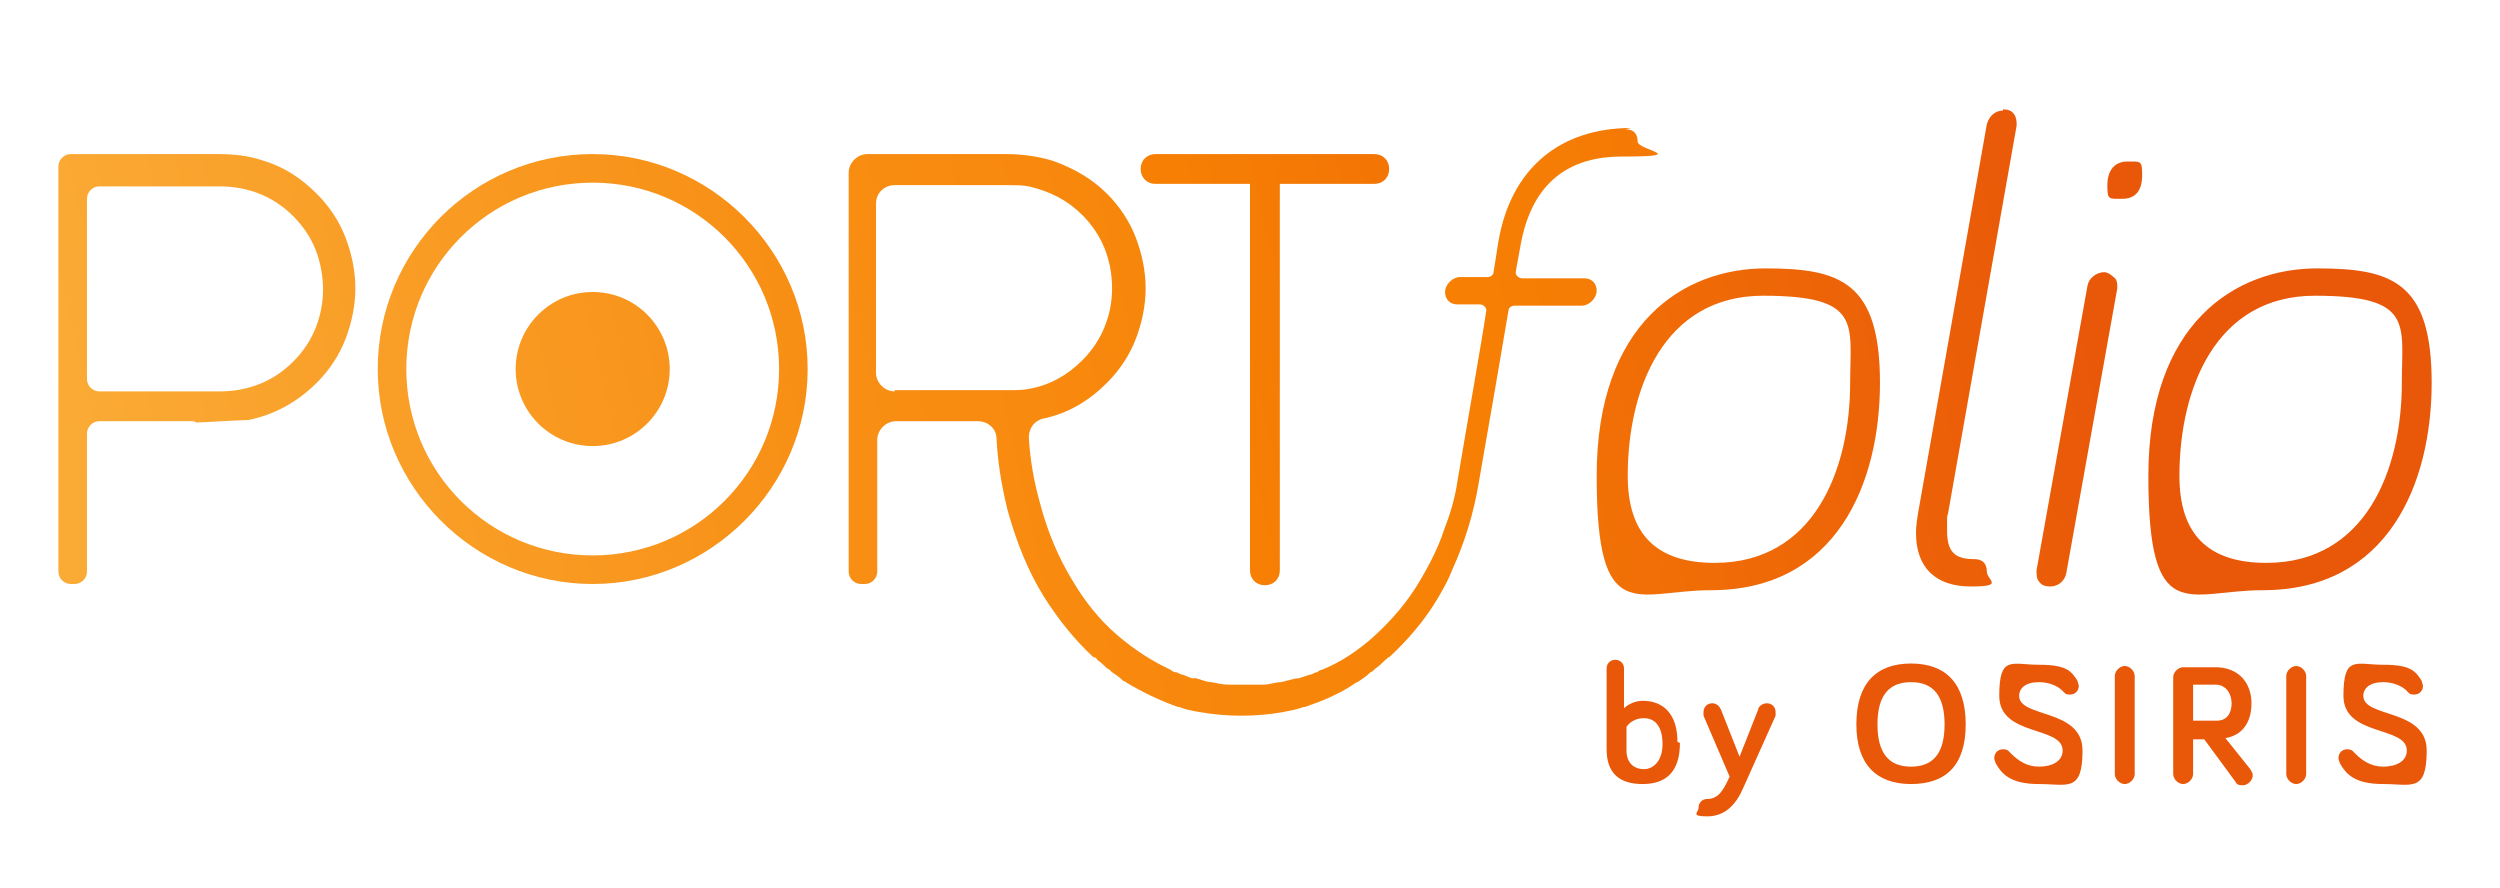
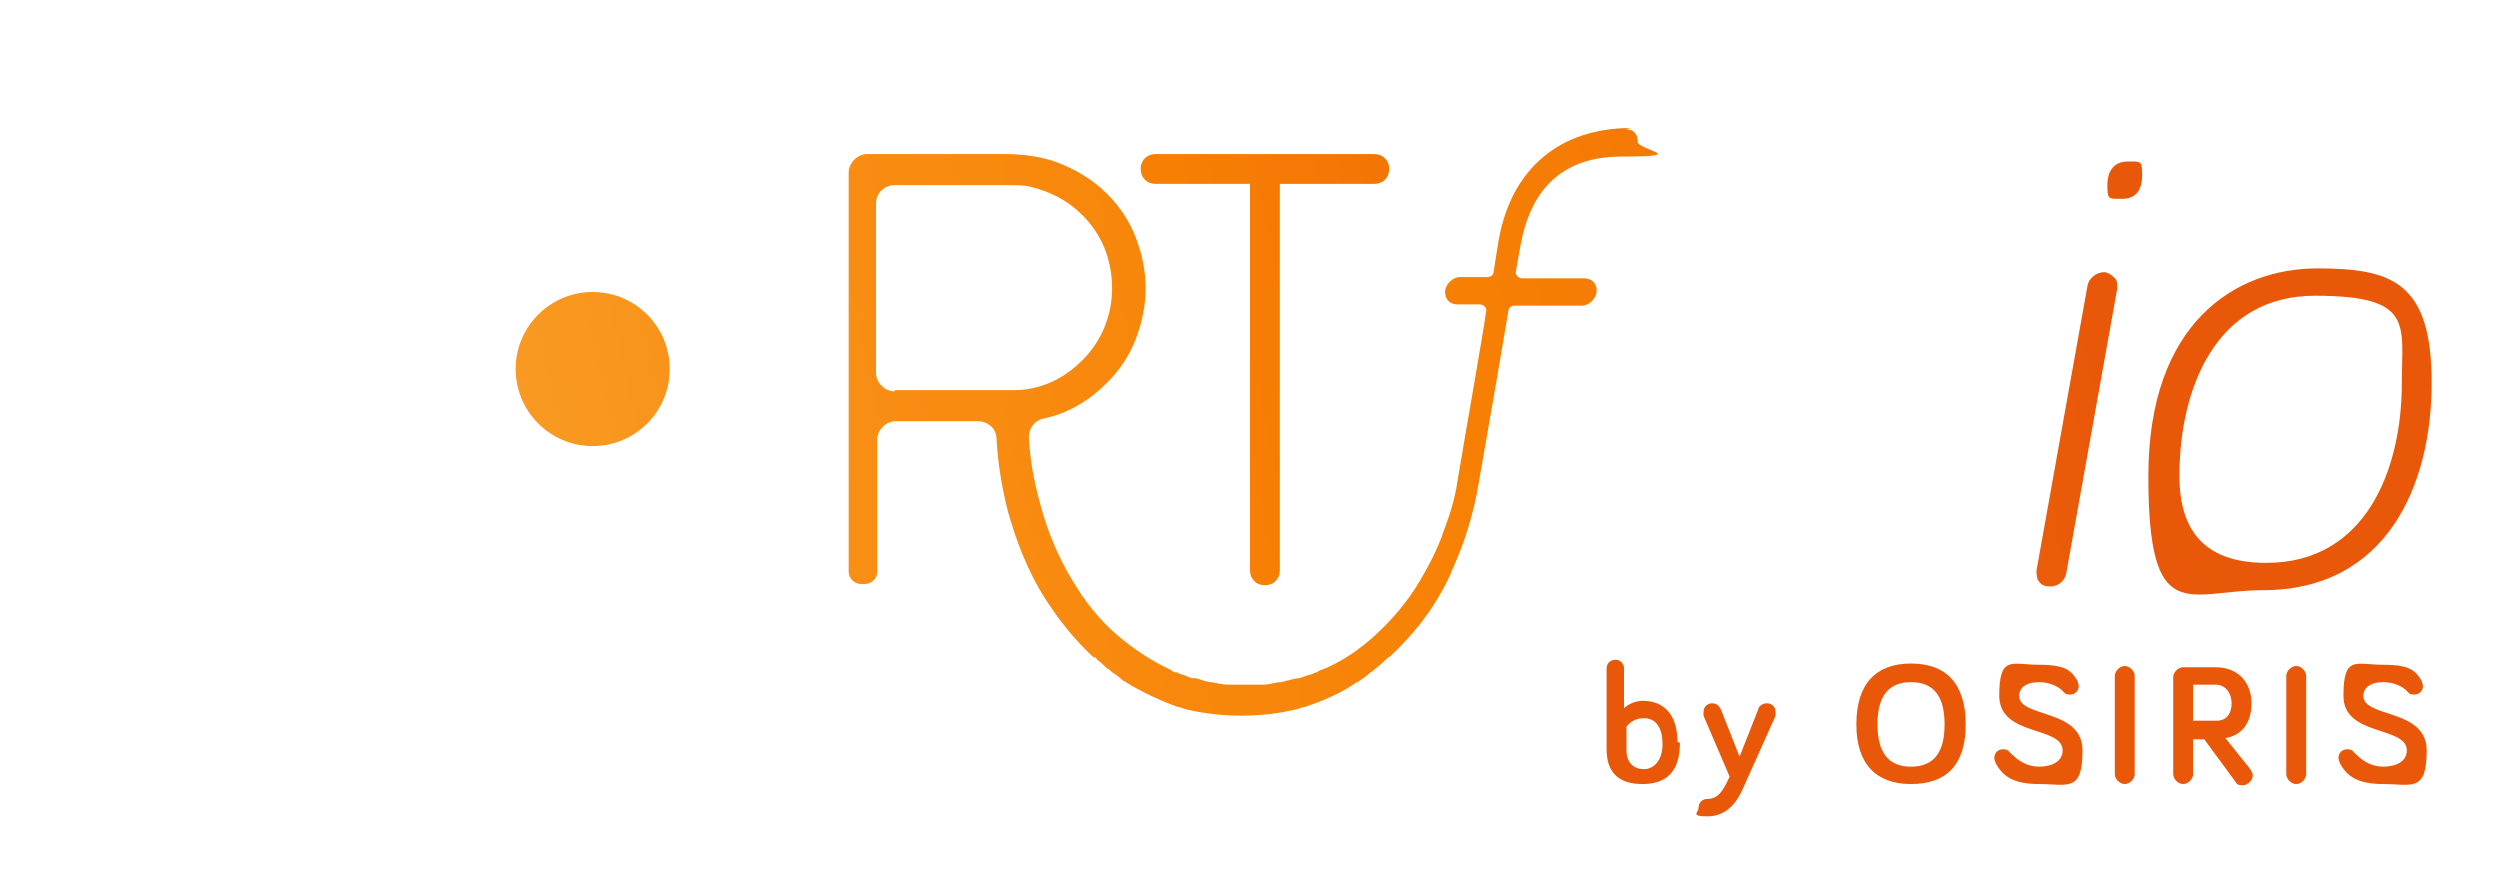
<svg xmlns="http://www.w3.org/2000/svg" id="Ebene_1" data-name="Ebene 1" version="1.1" viewBox="0 0 201.2 71.5">
  <defs>
    <style>
      .cls-1 {
        fill: url(#Unbenannter_Verlauf);
      }

      .cls-1, .cls-2, .cls-3, .cls-4, .cls-5, .cls-6, .cls-7, .cls-8, .cls-9, .cls-10, .cls-11 {
        stroke-width: 0px;
      }

      .cls-2 {
        fill: #e95709;
      }

      .cls-3 {
        fill: url(#Unbenannter_Verlauf_7);
      }

      .cls-4 {
        fill: url(#Unbenannter_Verlauf_8);
      }

      .cls-5 {
        fill: url(#Unbenannter_Verlauf_5);
      }

      .cls-6 {
        fill: url(#Unbenannter_Verlauf_9);
      }

      .cls-7 {
        fill: url(#Unbenannter_Verlauf_6);
      }

      .cls-8 {
        fill: url(#Unbenannter_Verlauf_4);
      }

      .cls-9 {
        fill: url(#Unbenannter_Verlauf_3);
      }

      .cls-10 {
        fill: url(#Unbenannter_Verlauf_2);
      }

      .cls-11 {
        fill: url(#Unbenannter_Verlauf_10);
      }

      .cls-12 {
        isolation: isolate;
      }
    </style>
    <linearGradient id="Unbenannter_Verlauf" data-name="Unbenannter Verlauf" x1="3.9" y1="43.8" x2="177.4" y2="82.3" gradientTransform="translate(0 74) scale(1 -1)" gradientUnits="userSpaceOnUse">
      <stop offset="0" stop-color="#faab36" />
      <stop offset=".5" stop-color="#f78104" />
      <stop offset=".9" stop-color="#e95709" />
    </linearGradient>
    <linearGradient id="Unbenannter_Verlauf_2" data-name="Unbenannter Verlauf 2" x1="8.2" y1="24.5" x2="181.7" y2="63" gradientTransform="translate(0 74) scale(1 -1)" gradientUnits="userSpaceOnUse">
      <stop offset="0" stop-color="#faab36" />
      <stop offset=".5" stop-color="#f78104" />
      <stop offset=".9" stop-color="#e95709" />
    </linearGradient>
    <linearGradient id="Unbenannter_Verlauf_3" data-name="Unbenannter Verlauf 3" x1="5.9" y1="35" x2="179.3" y2="73.5" gradientTransform="translate(0 74) scale(1 -1)" gradientUnits="userSpaceOnUse">
      <stop offset="0" stop-color="#faab36" />
      <stop offset=".5" stop-color="#f78104" />
      <stop offset=".9" stop-color="#e95709" />
    </linearGradient>
    <linearGradient id="Unbenannter_Verlauf_4" data-name="Unbenannter Verlauf 4" x1="5.9" y1="35" x2="179.3" y2="73.5" gradientTransform="translate(0 74) scale(1 -1)" gradientUnits="userSpaceOnUse">
      <stop offset="0" stop-color="#faab36" />
      <stop offset=".5" stop-color="#f78104" />
      <stop offset=".9" stop-color="#e95709" />
    </linearGradient>
    <linearGradient id="Unbenannter_Verlauf_5" data-name="Unbenannter Verlauf 5" x1="14.1" y1="11.5" x2="187.6" y2="50" gradientTransform="translate(0 74) scale(1 -1)" gradientUnits="userSpaceOnUse">
      <stop offset="0" stop-color="#faab36" />
      <stop offset=".5" stop-color="#f78104" />
      <stop offset=".9" stop-color="#e95709" />
    </linearGradient>
    <linearGradient id="Unbenannter_Verlauf_6" data-name="Unbenannter Verlauf 6" x1="13.6" y1="13.5" x2="187.1" y2="52" gradientTransform="translate(0 74) scale(1 -1)" gradientUnits="userSpaceOnUse">
      <stop offset="0" stop-color="#faab36" />
      <stop offset=".5" stop-color="#f78104" />
      <stop offset=".9" stop-color="#e95709" />
    </linearGradient>
    <linearGradient id="Unbenannter_Verlauf_7" data-name="Unbenannter Verlauf 7" x1="15.4" y1="5.7" x2="188.8" y2="44.2" gradientTransform="translate(0 74) scale(1 -1)" gradientUnits="userSpaceOnUse">
      <stop offset="0" stop-color="#faab36" />
      <stop offset=".5" stop-color="#f78104" />
      <stop offset=".9" stop-color="#e95709" />
    </linearGradient>
    <linearGradient id="Unbenannter_Verlauf_8" data-name="Unbenannter Verlauf 8" x1="11.3" y1="24.1" x2="184.8" y2="62.6" gradientTransform="translate(0 74) scale(1 -1)" gradientUnits="userSpaceOnUse">
      <stop offset="0" stop-color="#faab36" />
      <stop offset=".5" stop-color="#f78104" />
      <stop offset=".9" stop-color="#e95709" />
    </linearGradient>
    <linearGradient id="Unbenannter_Verlauf_9" data-name="Unbenannter Verlauf 9" x1="16.2" y1="2.1" x2="189.6" y2="40.6" gradientTransform="translate(0 74) scale(1 -1)" gradientUnits="userSpaceOnUse">
      <stop offset="0" stop-color="#faab36" />
      <stop offset=".5" stop-color="#f78104" />
      <stop offset=".9" stop-color="#e95709" />
    </linearGradient>
    <linearGradient id="Unbenannter_Verlauf_10" data-name="Unbenannter Verlauf 10" x1="-29.7" y1="13.3" x2="259.3" y2="77.4" gradientTransform="translate(0 74) scale(1 -1)" gradientUnits="userSpaceOnUse">
      <stop offset="0" stop-color="#faab36" />
      <stop offset=".5" stop-color="#f78104" />
      <stop offset=".9" stop-color="#e95709" />
    </linearGradient>
  </defs>
  <g>
-     <path class="cls-1" d="M15.6,33.9h-7.6c-.6,0-1,.5-1,1v11.1c0,.6-.5,1-1,1h-.3c-.6,0-1-.5-1-1V13.4c0-.6.5-1,1-1h11.8c1.2,0,2.4.1,3.6.5,1.7.5,3.1,1.4,4.4,2.7,1,1,1.8,2.2,2.3,3.5s.8,2.7.8,4.1-.3,2.8-.8,4.1c-.5,1.3-1.3,2.5-2.3,3.5-1.6,1.6-3.5,2.6-5.5,3-.5,0-3.7.2-4.2.2h0ZM7,30.5c0,.6.5,1,1,1h9.7c1.1,0,2.2-.2,3.2-.6s1.9-1,2.7-1.8,1.4-1.7,1.8-2.7c.4-1,.6-2.1.6-3.1s-.2-2.2-.6-3.2-1-1.9-1.8-2.7c-.8-.8-1.7-1.4-2.7-1.8-1-.4-2.1-.6-3.2-.6h-9.7c-.6,0-1,.5-1,1,0,0,0,14.7,0,14.7Z" />
    <path class="cls-10" d="M110.6,12.4h-17.6c-.7,0-1.2.5-1.2,1.2s.5,1.2,1.2,1.2h7.6v31.1c0,.7.5,1.2,1.2,1.2s1.2-.5,1.2-1.2V14.8h7.6c.7,0,1.2-.5,1.2-1.2s-.5-1.2-1.2-1.2h0Z" />
    <circle class="cls-9" cx="47.7" cy="29.7" r="6.2" />
-     <path class="cls-8" d="M47.7,14.7c8.3,0,15,6.7,15,15s-6.7,15-15,15-15-6.7-15-15,6.7-15,15-15M47.7,12.4c-9.6,0-17.3,7.8-17.3,17.3s7.8,17.3,17.3,17.3,17.3-7.8,17.3-17.3-7.8-17.3-17.3-17.3h0Z" />
-     <path class="cls-5" d="M142.1,21.6c-6.6,0-13.6,4.4-13.6,16.7s3.2,9.2,9.2,9.2c10.1,0,13.6-8.6,13.6-16.7s-3.2-9.2-9.2-9.2ZM138,45.3c-4.7,0-7-2.3-7-7,0-7,2.9-14.5,10.9-14.5s7,2.3,7,7c0,7-2.9,14.5-10.9,14.5Z" />
-     <path class="cls-7" d="M161.2,8.9c-.6,0-1.1.4-1.3,1.1l-5.5,31.1c-.1.6-.2,1.2-.2,1.8,0,2.8,1.6,4.3,4.4,4.3s1.3-.5,1.3-1.2-.4-1-1-1c-1.6,0-2.2-.6-2.2-2.3s0-.9.1-1.5l5.5-31.1c0-.3,0-.6-.2-.9-.2-.3-.5-.4-.9-.4h0Z" />
    <path class="cls-3" d="M169.4,21.9c-.7,0-1.3.5-1.4,1.1l-4.1,22.9c0,.3,0,.7.2.9.2.3.5.4.9.4.7,0,1.2-.5,1.3-1.1l4.1-22.9h0c0-.4,0-.7-.3-.9-.2-.2-.5-.4-.8-.4h0Z" />
    <path class="cls-4" d="M171.2,13c-1,0-1.6.7-1.6,1.9s.1,1.1,1.2,1.1,1.6-.7,1.6-1.9-.1-1.1-1.2-1.1Z" />
    <path class="cls-6" d="M186.5,21.6c-6.6,0-13.6,4.4-13.6,16.7s3.2,9.2,9.2,9.2c10.1,0,13.6-8.6,13.6-16.7s-3.2-9.2-9.2-9.2ZM182.4,45.3c-4.7,0-7-2.3-7-7,0-7,2.9-14.5,10.9-14.5s7,2.3,7,7c0,7-2.9,14.5-10.9,14.5Z" />
    <path class="cls-11" d="M131.3,10.3c-5.8,0-9.7,3.3-10.7,9.1l-.4,2.5c0,.2-.2.4-.5.4h-2.2c-.6,0-1.2.6-1.2,1.2s.4,1,1,1h1.8c.3,0,.6.3.5.6-.3,2.1-1.6,9.4-2.3,13.6-.2,1.4-.6,2.7-1.1,4-.5,1.5-1.2,2.8-1.9,4-1,1.7-2.2,3.1-3.6,4.4,0,0,0,0,0,0-1.3,1.2-2.8,2.2-4.3,2.8-.1,0-.3.1-.4.2-.2,0-.4.2-.6.2-.3.1-.6.2-.9.3,0,0-.1,0-.2,0-.4.1-.8.2-1.2.3h0c-.5,0-.9.2-1.4.2-.2,0-.3,0-.5,0-.3,0-.6,0-.9,0s-.6,0-.9,0c-.2,0-.3,0-.5,0-.5,0-.9-.1-1.4-.2h0c-.4,0-.8-.2-1.2-.3s-.1,0-.2,0c-.3,0-.6-.2-.9-.3-.2,0-.4-.2-.6-.2-.1,0-.3-.1-.4-.2-1.5-.7-2.9-1.6-4.3-2.8,0,0,0,0,0,0-1.4-1.2-2.6-2.7-3.6-4.4-1.1-1.8-2-3.9-2.6-6.2-.5-1.8-.8-3.5-.9-5.3,0-.7.4-1.3,1.1-1.5,2-.4,3.7-1.4,5.2-2.9,1-1,1.8-2.2,2.3-3.5.5-1.3.8-2.7.8-4.1s-.3-2.8-.8-4.1c-.5-1.3-1.3-2.5-2.3-3.5-1.2-1.2-2.6-2-4.2-2.6-1.2-.4-2.6-.6-3.9-.6h-11.2c-.8,0-1.5.7-1.5,1.5v32.1c0,.6.5,1,1,1h.3c.6,0,1-.5,1-1v-10.6c0-.8.7-1.5,1.5-1.5h6.6c.8,0,1.5.6,1.5,1.4.1,1.9.4,3.8.9,5.8.7,2.5,1.6,4.8,2.9,6.9,1.2,1.9,2.5,3.5,4,4.9,0,0,0,0,0,0,0,0,0,0,.1,0,0,0,0,0,0,0,0,0,.2.1.2.2.3.2.6.5.8.7.1,0,.3.2.4.3.3.2.6.4.9.7,0,0,.1,0,.2.1,1.3.8,2.8,1.5,4.2,2,0,0,0,0,.1,0,.5.2,1,.3,1.6.4,1.1.2,2.2.3,3.4.3h0c1.2,0,2.3-.1,3.4-.3.5-.1,1.1-.2,1.6-.4,0,0,0,0,.1,0,1.5-.5,2.9-1.1,4.2-2,0,0,.1,0,.2-.1.3-.2.6-.4.9-.7.1,0,.3-.2.4-.3.3-.2.6-.5.8-.7,0,0,.2-.1.2-.2,0,0,0,0,0,0,0,0,0,0,.1,0,0,0,0,0,0,0,1.5-1.4,2.9-3,4-4.9.4-.7.8-1.4,1.1-2.2,1-2.2,1.7-4.5,2.1-6.9.8-4.5,2.1-12.1,2.4-13.9,0-.2.2-.4.5-.4h5.4c.6,0,1.2-.6,1.2-1.2s-.4-1-1-1h-5c-.3,0-.6-.3-.5-.6l.4-2.2c.6-3.2,2.4-7,8.1-7s1.3-.5,1.3-1.2-.4-1-1-1h0ZM72,31.5c-.8,0-1.5-.7-1.5-1.5v-13.6c0-.9.7-1.5,1.5-1.5h9.2c.5,0,1.1,0,1.6.1,1.7.4,3.1,1.1,4.3,2.3.8.8,1.4,1.7,1.8,2.7.4,1,.6,2.1.6,3.2s-.2,2.1-.6,3.1-1,1.9-1.8,2.7c-1.2,1.2-2.6,2-4.3,2.3-.5.1-1.1.1-1.6.1h-9.2Z" />
  </g>
  <g class="cls-12">
    <g class="cls-12">
      <path class="cls-2" d="M135.2,59.8c0,2.3-1.1,3.3-3,3.3s-2.9-.9-2.9-2.8v-6.5c0-.4.3-.7.7-.7s.7.3.7.7v3.2c.3-.3.9-.6,1.5-.6,1.7,0,2.8,1.1,2.8,3.3ZM130.9,60.4c0,1,.6,1.5,1.4,1.5s1.5-.7,1.5-2-.5-2.1-1.5-2.1-1.4.7-1.4.7v1.9Z" />
    </g>
    <g class="cls-12">
      <path class="cls-2" d="M139.2,62.5l-2.1-4.9c0,0,0-.2,0-.3,0-.4.3-.7.7-.7s.6.3.7.5l1.5,3.8,1.5-3.8c0-.2.3-.5.7-.5s.7.3.7.7,0,.2,0,.3l-2.6,5.8c-.6,1.4-1.5,2.3-2.9,2.3s-.7-.3-.7-.7.3-.7.7-.7c.9,0,1.3-.7,1.8-1.8Z" />
      <path class="cls-2" d="M149.4,58.3c0-3.3,1.6-4.9,4.4-4.9s4.4,1.6,4.4,4.9-1.6,4.8-4.4,4.8-4.4-1.6-4.4-4.8ZM151.1,58.3c0,2.3.9,3.4,2.7,3.4s2.7-1.1,2.7-3.4-.9-3.4-2.7-3.4-2.7,1.1-2.7,3.4Z" />
      <path class="cls-2" d="M164.1,54.9c-1.1,0-1.6.5-1.6,1.1,0,1.8,5.1,1,5.1,4.4s-1.2,2.7-3.5,2.7-3-.8-3.5-1.7c0-.1-.1-.2-.1-.4,0-.4.3-.7.7-.7s.5.2.6.3c.6.6,1.3,1.1,2.3,1.1s1.9-.4,1.9-1.3c0-2-5.1-1.1-5.1-4.4s1-2.5,3.2-2.5,2.6.5,3.1,1.3c0,.1.1.3.1.4,0,.4-.3.7-.7.7s-.4-.1-.6-.3c-.4-.4-1.1-.7-1.9-.7Z" />
      <path class="cls-2" d="M171.8,62.3c0,.4-.4.8-.8.8s-.8-.4-.8-.8v-7.9c0-.4.4-.8.8-.8s.8.4.8.8v7.9Z" />
      <path class="cls-2" d="M176.5,59.4v2.9c0,.4-.4.8-.8.8s-.8-.4-.8-.8v-7.8c0-.4.4-.8.8-.8h2.6c1.9,0,2.9,1.3,2.9,2.9s-.8,2.6-2.1,2.8l2,2.5c.1.2.2.3.2.5,0,.4-.4.8-.8.8s-.5-.1-.6-.3l-2.5-3.4h-.9ZM176.5,55.1v2.9h1.9c.9,0,1.2-.7,1.2-1.4s-.4-1.5-1.3-1.5h-1.8Z" />
      <path class="cls-2" d="M185.6,62.3c0,.4-.4.8-.8.8s-.8-.4-.8-.8v-7.9c0-.4.4-.8.8-.8s.8.4.8.8v7.9Z" />
      <path class="cls-2" d="M191.8,54.9c-1.1,0-1.6.5-1.6,1.1,0,1.8,5.1,1,5.1,4.4s-1.2,2.7-3.5,2.7-3-.8-3.5-1.7c0-.1-.1-.2-.1-.4,0-.4.3-.7.7-.7s.5.2.6.3c.6.6,1.3,1.1,2.3,1.1s1.9-.4,1.9-1.3c0-2-5.1-1.1-5.1-4.4s1-2.5,3.2-2.5,2.6.5,3.1,1.3c0,.1.1.3.1.4,0,.4-.3.7-.7.7s-.4-.1-.6-.3c-.4-.4-1.1-.7-1.9-.7Z" />
    </g>
  </g>
</svg>